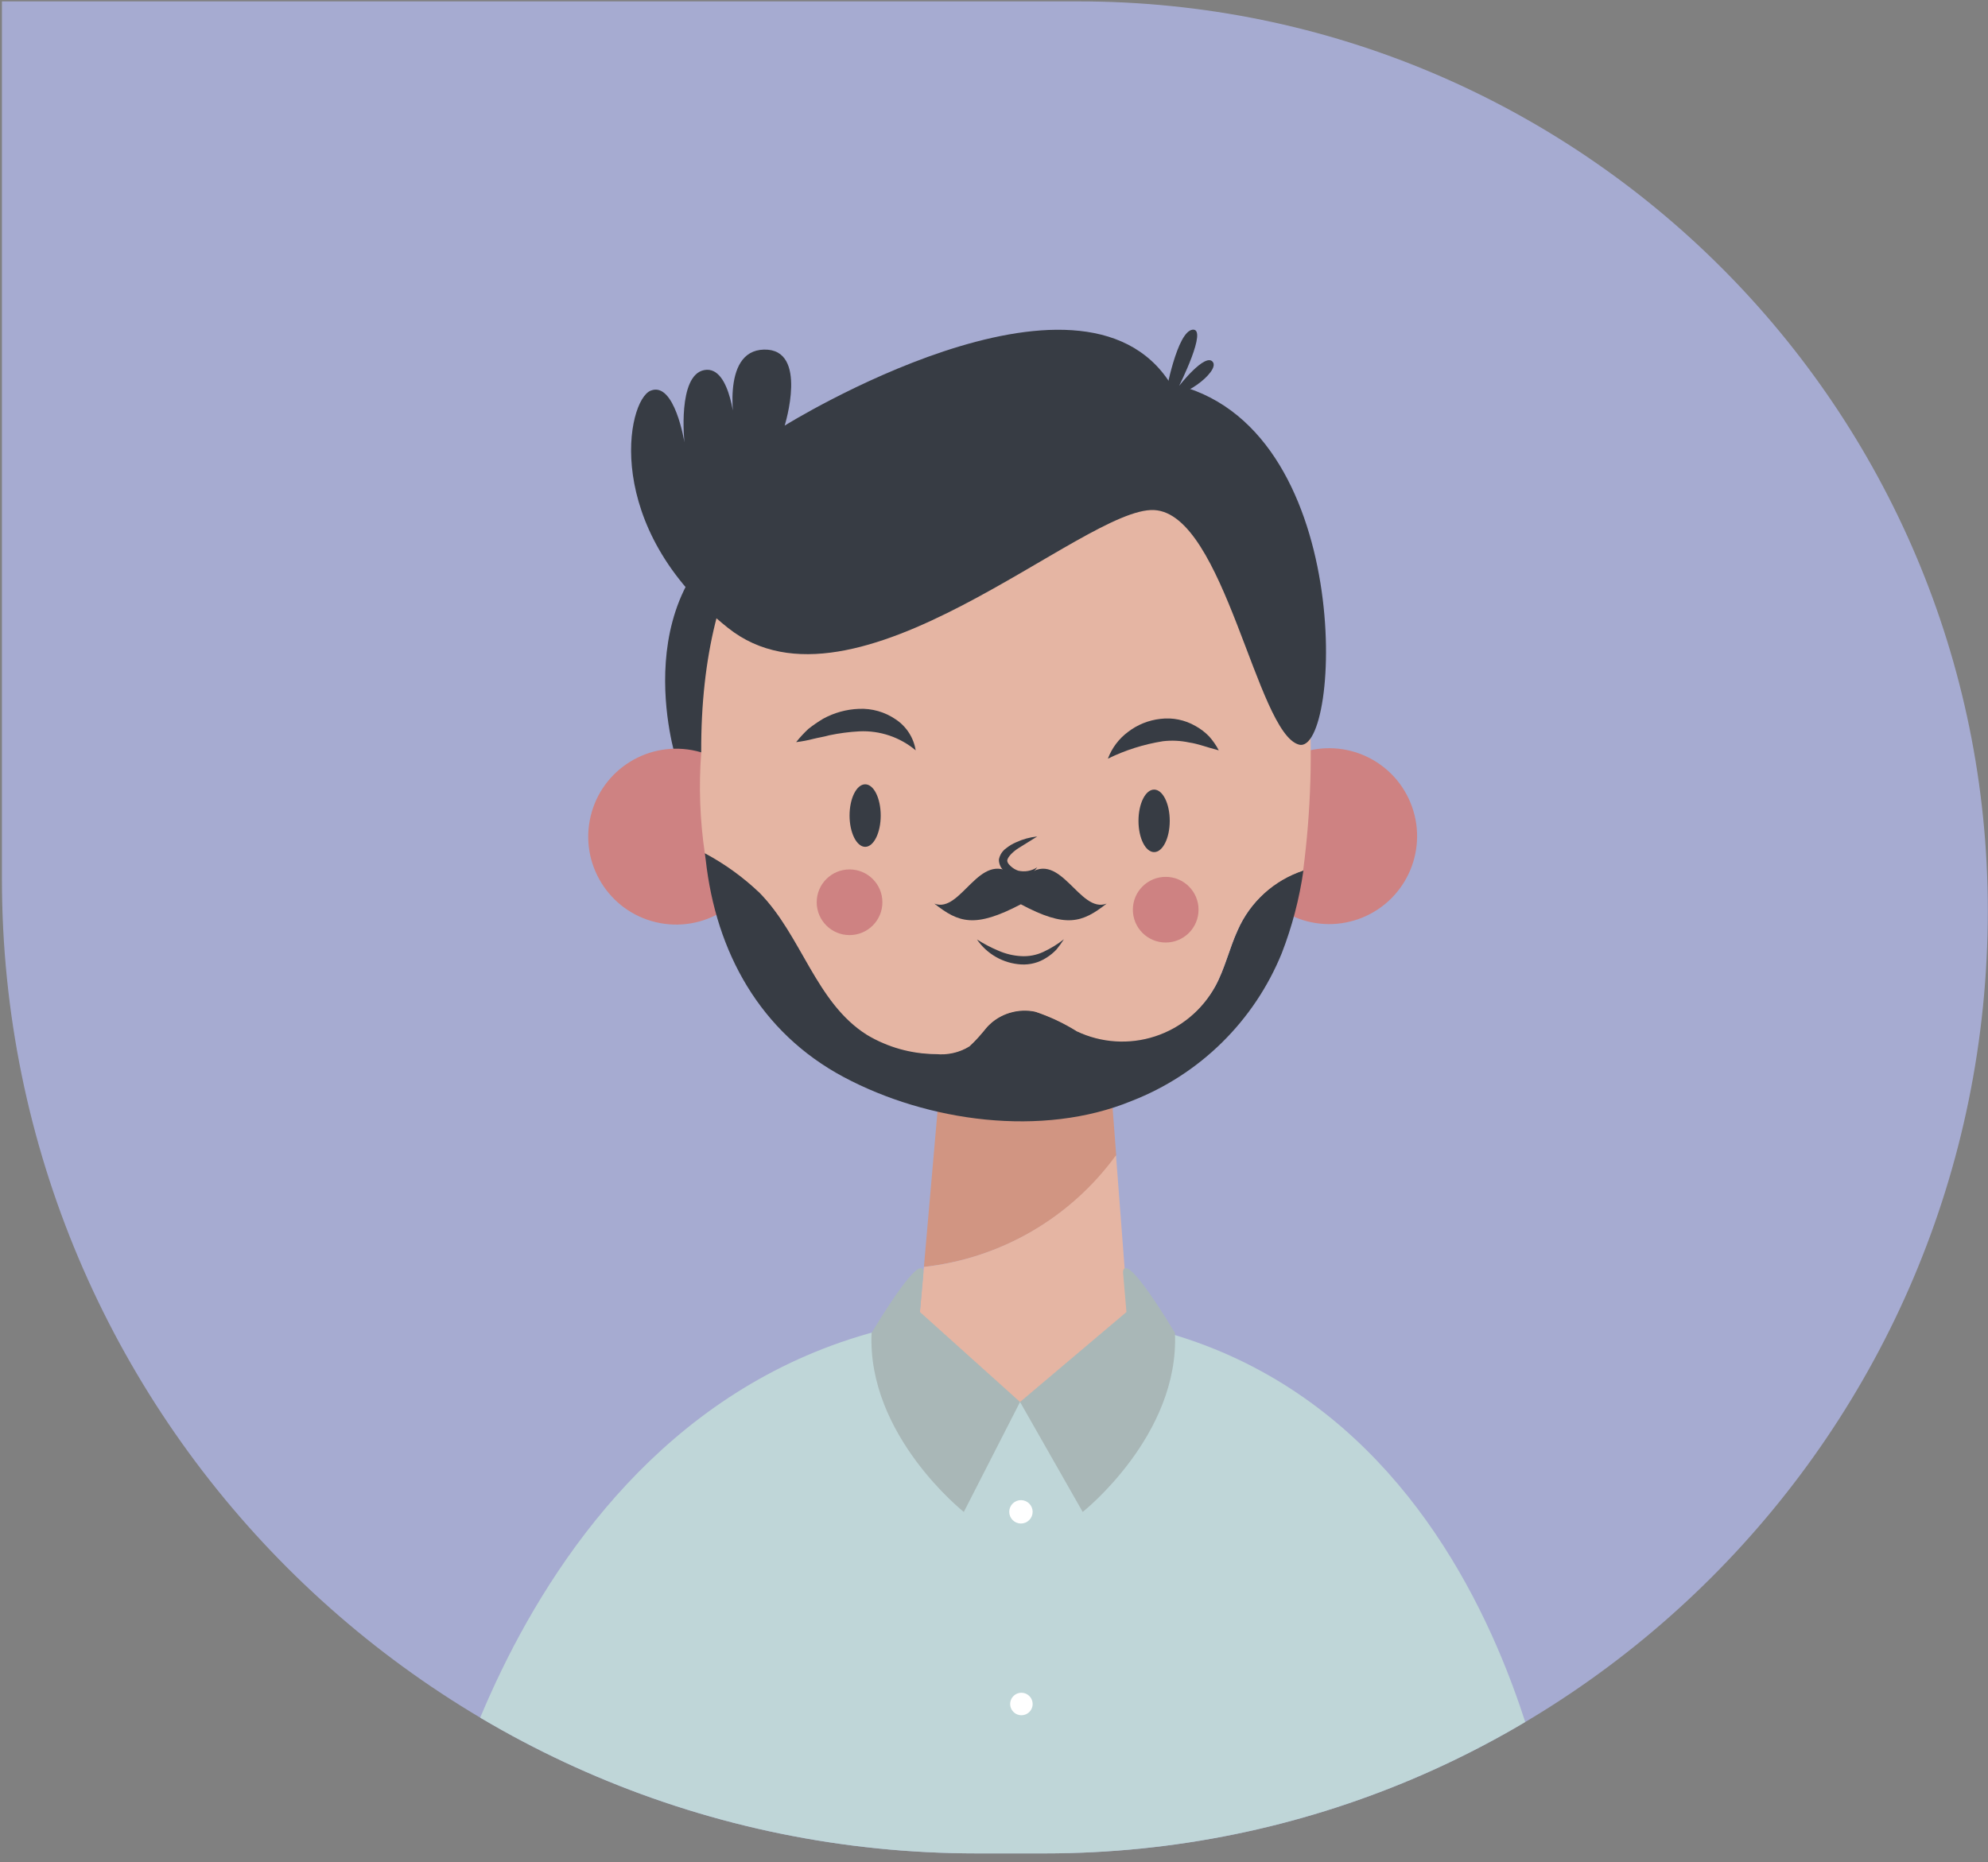
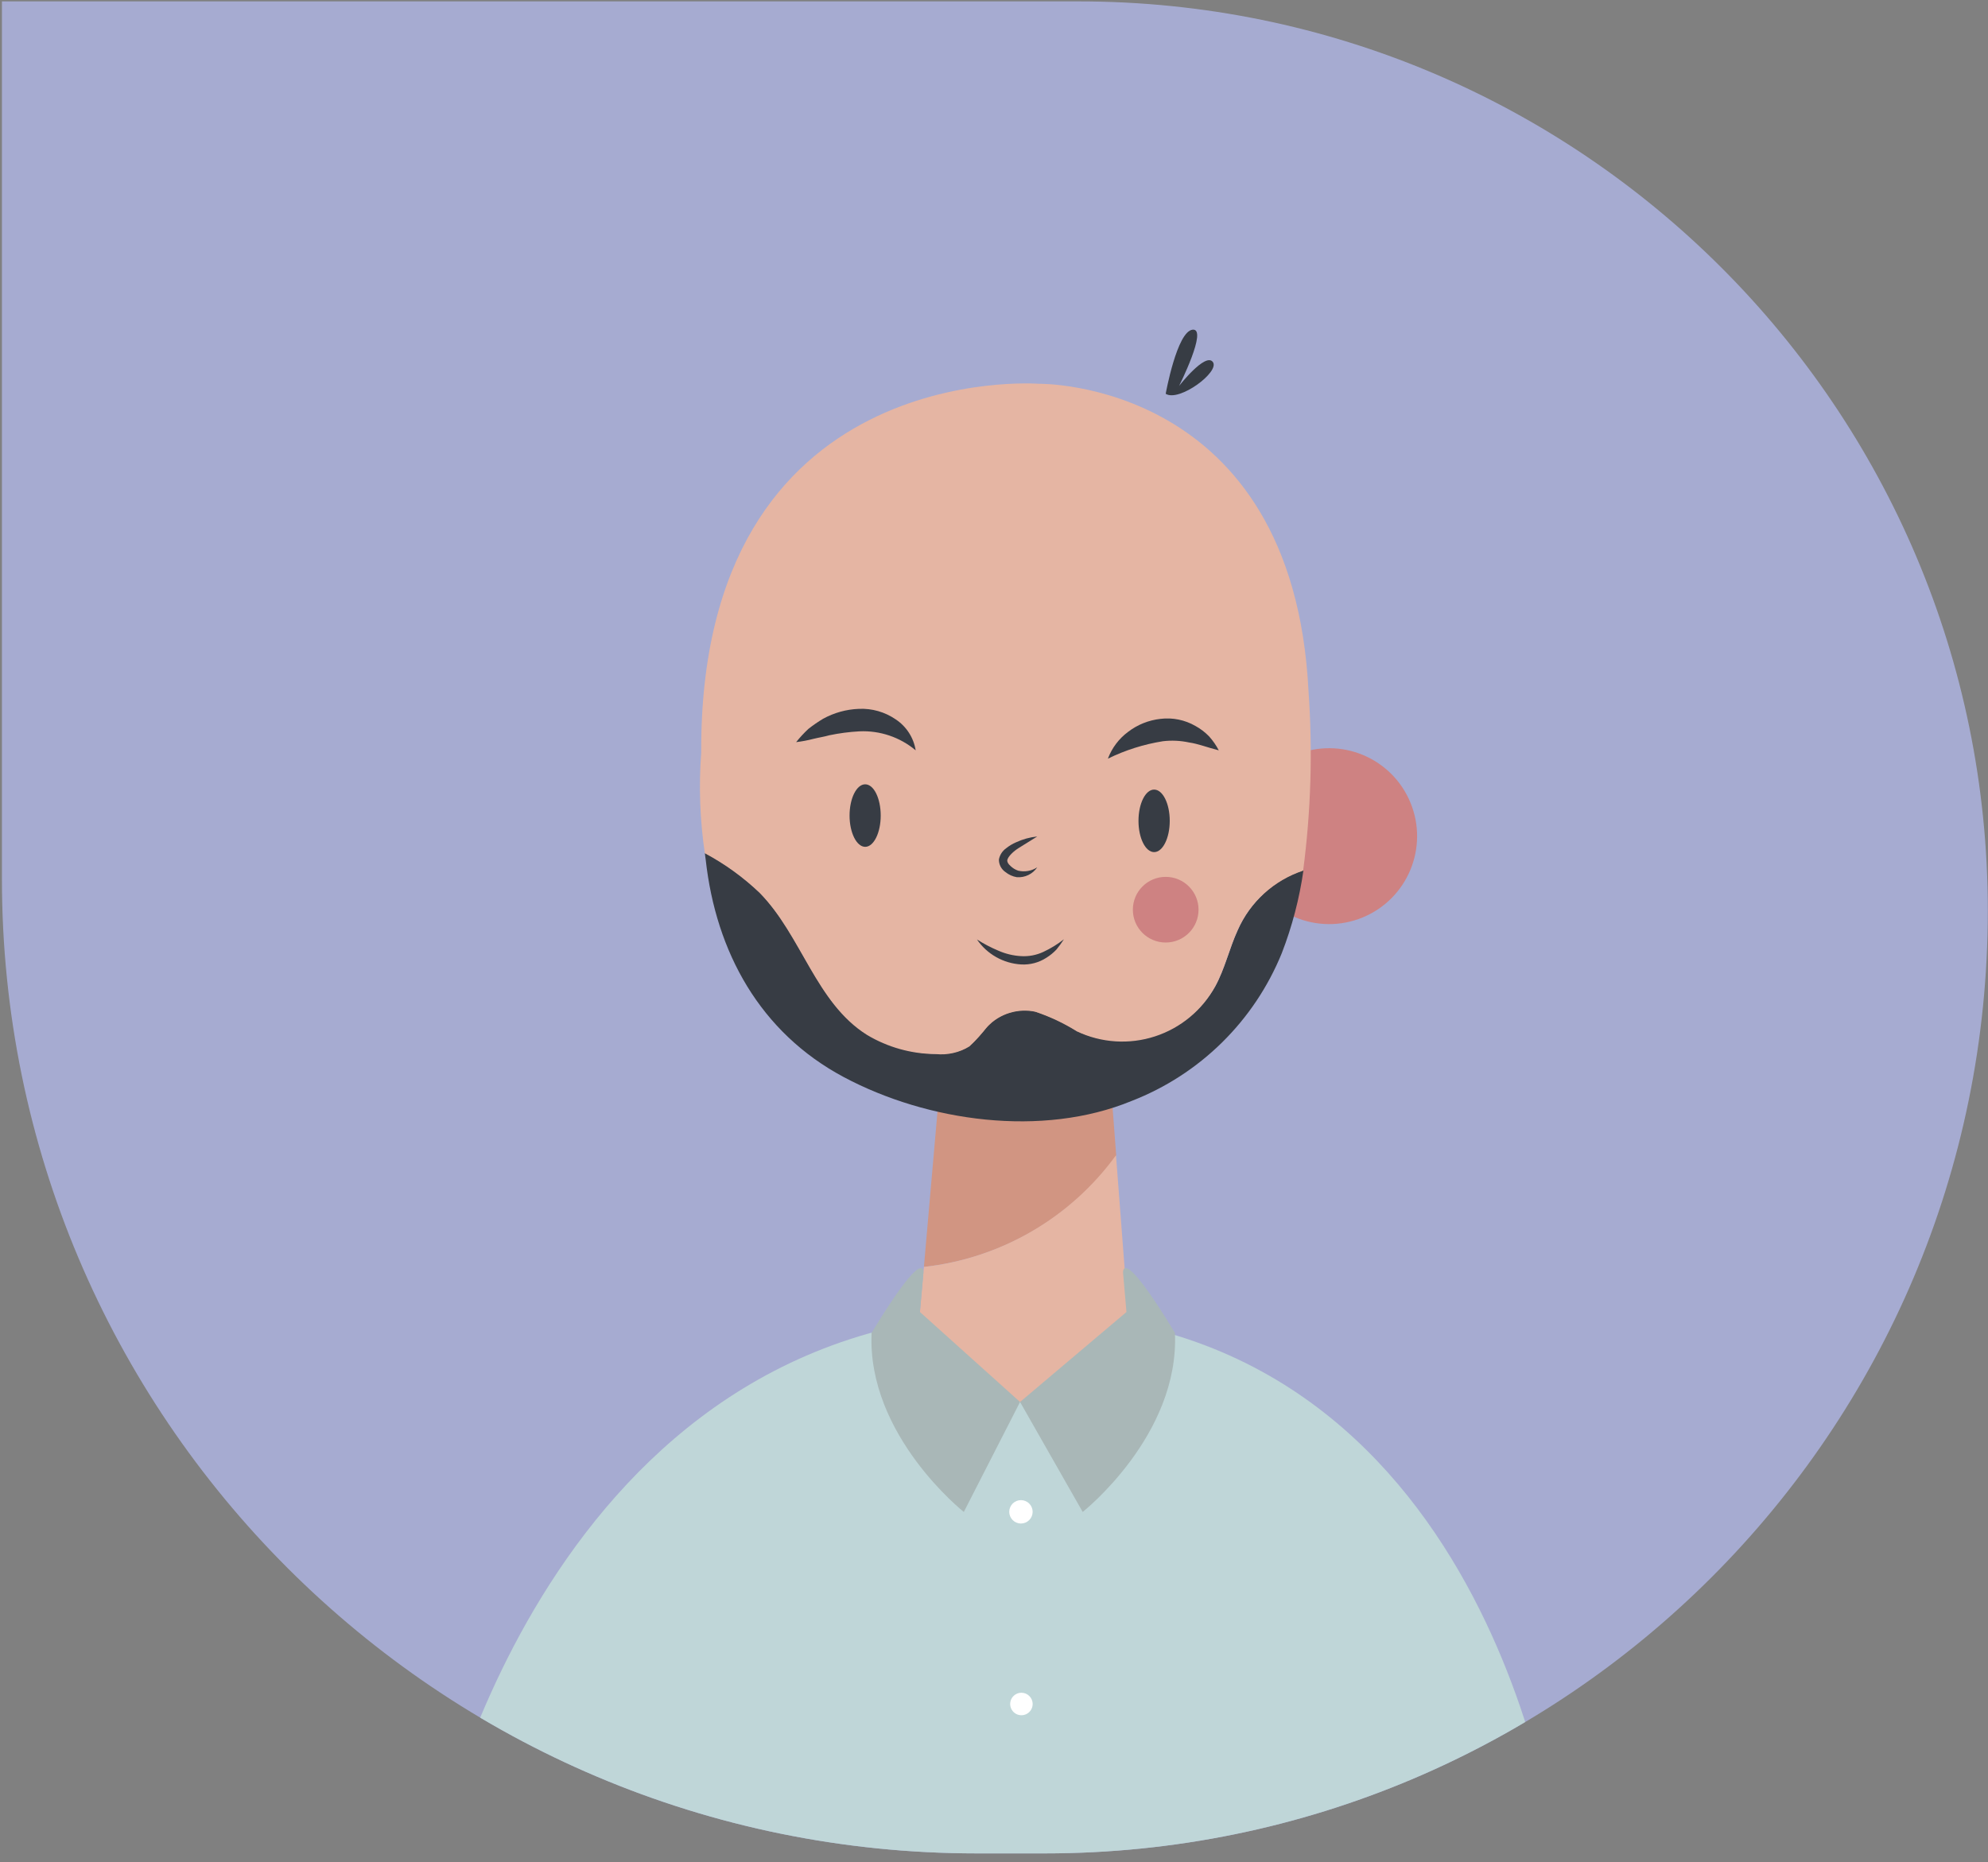
<svg xmlns="http://www.w3.org/2000/svg" width="206" height="193" viewBox="0 0 206 193" fill="none">
  <rect x="0" y="0" width="206" height="193" fill="#808080" stroke="none" />
  <g clip-path="url(#clip0_2438_1515)">
    <path d="M0.199 0.144H111.752C163.793 0.144 205.98 42.331 205.98 94.372V94.372C205.98 148.34 162.23 192.09 108.262 192.09H101.219C45.427 192.09 0.199 146.862 0.199 91.071V0.144Z" fill="#A6ABD1" />
-     <path d="M70.05 78.63C70.05 78.63 64.223 60.368 79.059 53.154C93.894 45.941 132.726 52.782 132.726 52.782C132.726 52.782 137.259 78.479 132.457 81.835C127.656 85.191 70.05 78.63 70.05 78.63Z" fill="#373C44" />
-     <path d="M78.935 88.812C80.096 83.914 77.066 79.003 72.169 77.843C67.271 76.683 62.36 79.712 61.2 84.61C60.039 89.507 63.069 94.418 67.966 95.579C72.864 96.739 77.775 93.71 78.935 88.812Z" fill="#CE8282" />
    <path d="M141.199 95.087C145.853 93.169 148.071 87.843 146.154 83.189C144.237 78.535 138.91 76.317 134.256 78.234C129.602 80.151 127.384 85.478 129.301 90.132C131.218 94.785 136.545 97.004 141.199 95.087Z" fill="#CE8282" />
    <path d="M115.666 119.78L114.127 99.537L98.325 101.705L95.737 131.306C99.678 130.877 103.486 129.63 106.917 127.645C110.349 125.661 113.328 122.982 115.666 119.78V119.78Z" fill="#D19582" />
    <path d="M128.262 96.39C127.377 98.313 126.922 100.411 125.932 102.217C124.567 104.646 122.34 106.473 119.691 107.337C117.042 108.2 114.166 108.037 111.632 106.879C110.217 105.991 108.693 105.29 107.099 104.793C106.339 104.656 105.558 104.689 104.812 104.891C104.066 105.093 103.375 105.457 102.787 105.958C101.808 106.809 101.144 108.033 100.025 108.662C99.198 109.064 98.286 109.256 97.368 109.221C95.094 109.256 92.848 108.726 90.83 107.679C88.812 106.631 87.086 105.099 85.807 103.219C83.325 99.723 81.763 95.598 78.733 92.509C77.033 90.886 75.12 89.502 73.046 88.395C73.046 88.629 73.104 88.862 73.127 89.106C74.188 98.674 78.756 107.007 87.439 111.634C96.121 116.26 107.996 117.915 117.261 114.104C120.76 112.745 123.945 110.686 126.62 108.053C129.295 105.42 131.405 102.268 132.819 98.791C133.893 96.019 134.648 93.133 135.068 90.19C133.562 90.688 132.178 91.498 131.006 92.566C129.833 93.634 128.898 94.937 128.262 96.39V96.39Z" fill="#373C44" />
    <path d="M135.592 71.649C133.984 39.297 107.623 39.775 107.623 39.775C107.623 39.775 72.463 37.071 72.661 78.012C72.4 81.488 72.525 84.982 73.034 88.431C75.108 89.537 77.021 90.921 78.721 92.544C83.056 96.961 84.548 103.93 89.827 107.252C91.982 108.545 94.446 109.233 96.959 109.245C98.18 109.373 99.409 109.094 100.455 108.452C101.134 107.814 101.758 107.12 102.32 106.378C102.956 105.724 103.747 105.243 104.619 104.978C105.491 104.713 106.416 104.673 107.308 104.863C108.807 105.371 110.242 106.051 111.585 106.89C114.117 108.093 117.014 108.28 119.68 107.413C122.346 106.546 124.579 104.691 125.919 102.229C126.933 100.376 127.388 98.278 128.25 96.402C128.888 94.958 129.82 93.663 130.989 92.601C132.157 91.539 133.534 90.734 135.033 90.237C135.844 84.076 136.031 77.848 135.592 71.649V71.649Z" fill="#E5B5A3" />
    <path d="M45.158 192.128C45.158 192.128 56.567 136.096 105.701 136.096C154.834 136.096 161.243 192.128 161.243 192.128H45.158Z" fill="#BFD6D8" />
    <path d="M95.736 131.306L94.571 144.335C94.571 144.335 95.142 144.044 105.677 145.291C116.212 146.538 116.97 137.133 116.97 137.133L115.641 119.733C113.311 122.941 110.337 125.627 106.91 127.62C103.482 129.612 99.676 130.868 95.736 131.306V131.306Z" fill="#E5B5A3" />
    <path d="M91.261 84.527C91.261 86.31 90.539 87.767 89.653 87.767C88.767 87.767 88.033 86.31 88.033 84.527C88.033 82.744 88.756 81.287 89.653 81.287C90.55 81.287 91.261 82.744 91.261 84.527Z" fill="#373C44" />
    <path d="M119.592 88.314C120.486 88.314 121.211 86.863 121.211 85.074C121.211 83.284 120.486 81.834 119.592 81.834C118.697 81.834 117.972 83.284 117.972 85.074C117.972 86.863 118.697 88.314 119.592 88.314Z" fill="#373C44" />
    <path d="M107.482 86.694C106.841 87.102 106.2 87.499 105.606 87.86C105.012 88.221 104.44 88.78 104.371 89.165C104.371 89.328 104.44 89.515 104.708 89.748C104.933 89.968 105.203 90.135 105.501 90.237C105.838 90.316 106.187 90.326 106.527 90.266C106.868 90.206 107.193 90.077 107.482 89.888C107.252 90.231 106.934 90.508 106.561 90.688C106.188 90.868 105.774 90.946 105.361 90.913C104.934 90.841 104.533 90.661 104.196 90.389C103.982 90.245 103.807 90.051 103.687 89.823C103.567 89.595 103.505 89.341 103.508 89.083C103.597 88.613 103.864 88.196 104.254 87.918C104.567 87.667 104.911 87.459 105.28 87.3C105.975 86.976 106.719 86.772 107.482 86.694V86.694Z" fill="#373C44" />
    <path d="M101.236 97.369C101.944 97.82 102.688 98.21 103.462 98.534C104.2 98.858 104.989 99.048 105.793 99.094C106.595 99.146 107.397 98.994 108.124 98.651C108.879 98.299 109.59 97.861 110.245 97.346C110.01 97.714 109.753 98.068 109.476 98.406C109.168 98.733 108.819 99.019 108.438 99.257C107.658 99.766 106.735 100.011 105.805 99.956C104.896 99.902 104.012 99.641 103.221 99.192C102.429 98.744 101.75 98.12 101.236 97.369V97.369Z" fill="#373C44" />
-     <path d="M88.032 96.915C89.912 96.915 91.435 95.392 91.435 93.512C91.435 91.633 89.912 90.109 88.032 90.109C86.153 90.109 84.629 91.633 84.629 93.512C84.629 95.392 86.153 96.915 88.032 96.915Z" fill="#CE8282" />
    <path d="M120.792 97.685C122.671 97.685 124.195 96.161 124.195 94.282C124.195 92.403 122.671 90.879 120.792 90.879C118.912 90.879 117.389 92.403 117.389 94.282C117.389 96.161 118.912 97.685 120.792 97.685Z" fill="#CE8282" />
    <path d="M114.802 78.629C115.216 77.523 115.941 76.56 116.889 75.856C117.866 75.105 119.031 74.638 120.257 74.504C121.509 74.351 122.776 74.609 123.869 75.238C124.395 75.526 124.874 75.891 125.291 76.322C125.684 76.76 126.02 77.246 126.293 77.767C125.128 77.476 124.184 77.091 123.217 76.951C122.325 76.759 121.407 76.715 120.501 76.823C118.522 77.137 116.601 77.746 114.802 78.629V78.629Z" fill="#373C44" />
    <path d="M94.885 77.767C93.26 76.402 91.179 75.699 89.058 75.797C88.008 75.853 86.964 75.99 85.935 76.205C85.411 76.357 84.84 76.439 84.28 76.578C83.694 76.731 83.099 76.844 82.497 76.916C82.883 76.432 83.304 75.976 83.756 75.553C84.245 75.166 84.759 74.812 85.294 74.492C86.43 73.869 87.694 73.518 88.989 73.467C90.352 73.403 91.699 73.788 92.823 74.562C93.369 74.925 93.834 75.397 94.189 75.949C94.544 76.501 94.781 77.12 94.885 77.767V77.767Z" fill="#373C44" />
-     <path d="M114.673 93.651C111.853 94.735 109.906 88.023 106.515 90.645C106.515 90.645 106.399 90.75 105.932 90.645L105.932 90.552H105.746H105.559L105.559 90.645C105.105 90.726 104.977 90.645 104.977 90.645C101.481 88.023 99.593 94.735 96.819 93.651C99.348 95.644 101.026 96.215 105.781 93.721C110.454 96.215 112.132 95.644 114.673 93.651Z" fill="#373C44" />
-     <path d="M134.602 77.173C130.22 76.007 126.875 53.236 119.592 52.863C112.308 52.49 88.557 75.53 75.435 65.076C62.312 54.622 64.946 41.477 67.428 40.486C69.911 39.495 70.924 45.859 70.924 45.859C70.924 45.859 70.167 38.866 72.987 38.353C75.808 37.841 76.18 44.483 76.18 44.483C76.18 44.483 74.537 36.326 79.176 36.232C83.814 36.139 81.308 44.111 81.308 44.111C81.308 44.111 111.947 25.045 121.27 39.74C140.592 43.773 138.972 78.338 134.602 77.173Z" fill="#373C44" />
    <path d="M120.792 40.812C120.792 40.812 121.958 34.345 123.577 34.17C125.197 33.995 122.179 39.997 122.179 39.997C122.179 39.997 124.906 36.501 125.675 37.514C126.444 38.528 122.167 41.698 120.792 40.812Z" fill="#373C44" />
    <path d="M95.327 135.979L105.699 145.302L99.872 156.7C99.872 156.7 89.826 148.763 90.316 138.135C95.968 128.812 95.688 131.923 95.688 131.923L95.327 135.979Z" fill="#A9B7B7" />
    <path d="M116.725 135.979L105.7 145.302L112.191 156.7C112.191 156.7 122.237 148.763 121.748 138.135C116.096 128.812 116.375 131.923 116.375 131.923L116.725 135.979Z" fill="#A9B7B7" />
    <path d="M107.004 156.688C107.004 157.009 106.876 157.317 106.649 157.545C106.422 157.772 106.114 157.9 105.792 157.9C105.471 157.9 105.162 157.772 104.935 157.545C104.708 157.317 104.58 157.009 104.58 156.688C104.58 156.366 104.708 156.058 104.935 155.831C105.162 155.603 105.471 155.476 105.792 155.476C106.114 155.476 106.422 155.603 106.649 155.831C106.876 156.058 107.004 156.366 107.004 156.688V156.688Z" fill="white" />
    <path d="M107.006 176.605C107.006 176.835 106.938 177.061 106.81 177.252C106.682 177.444 106.5 177.593 106.287 177.682C106.074 177.77 105.839 177.793 105.613 177.748C105.387 177.703 105.18 177.592 105.017 177.429C104.854 177.266 104.743 177.058 104.698 176.832C104.653 176.606 104.676 176.372 104.764 176.159C104.852 175.946 105.001 175.764 105.193 175.636C105.385 175.508 105.61 175.439 105.841 175.439C106.15 175.439 106.446 175.562 106.665 175.781C106.883 175.999 107.006 176.296 107.006 176.605Z" fill="white" />
  </g>
  <defs>
    <clipPath id="clip0_2438_1515">
      <path d="M0.199 0.144H111.752C163.793 0.144 205.98 42.331 205.98 94.372V94.372C205.98 148.34 162.23 192.09 108.262 192.09H101.219C45.427 192.09 0.199 146.862 0.199 91.071V0.144Z" fill="white" />
    </clipPath>
  </defs>
</svg>